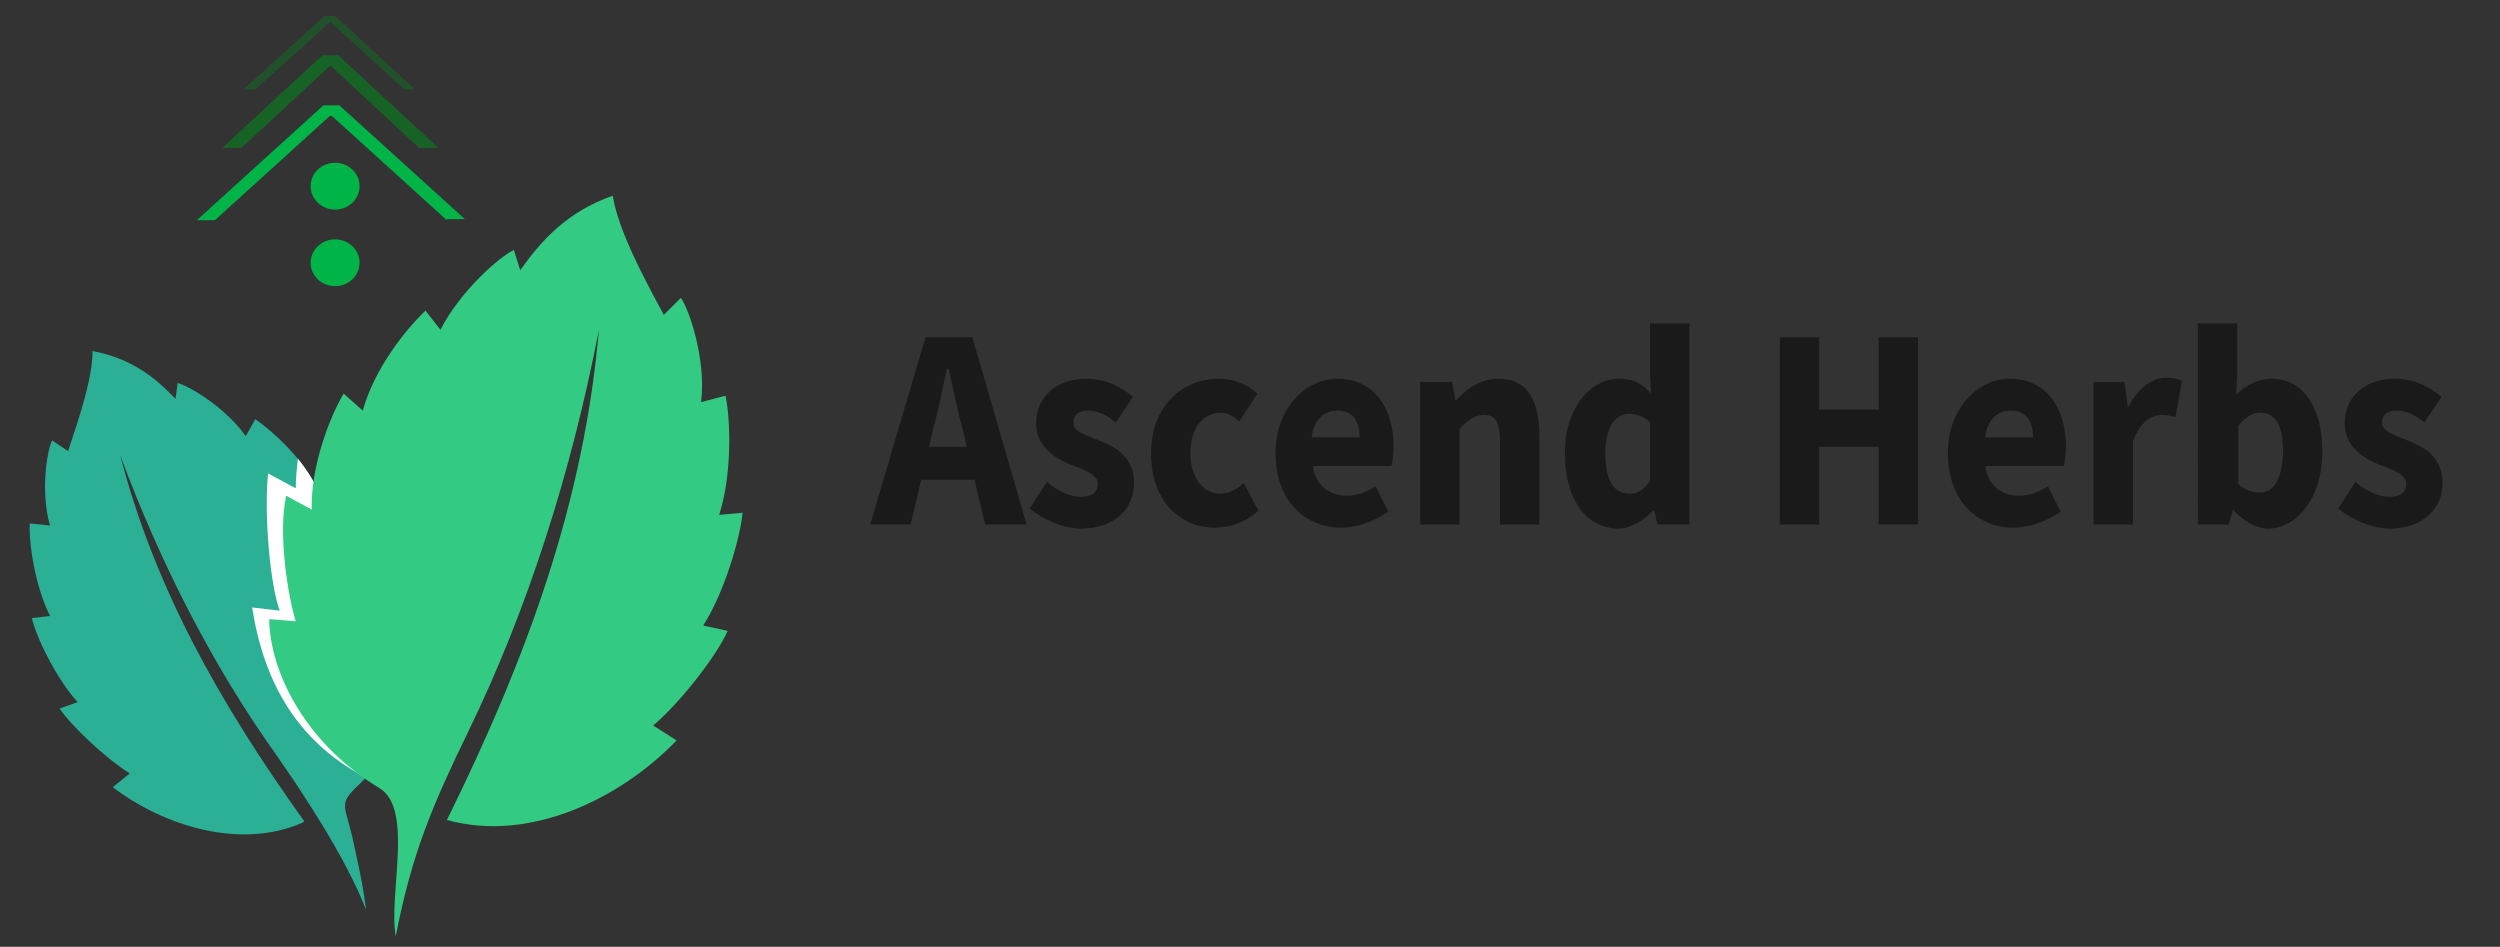
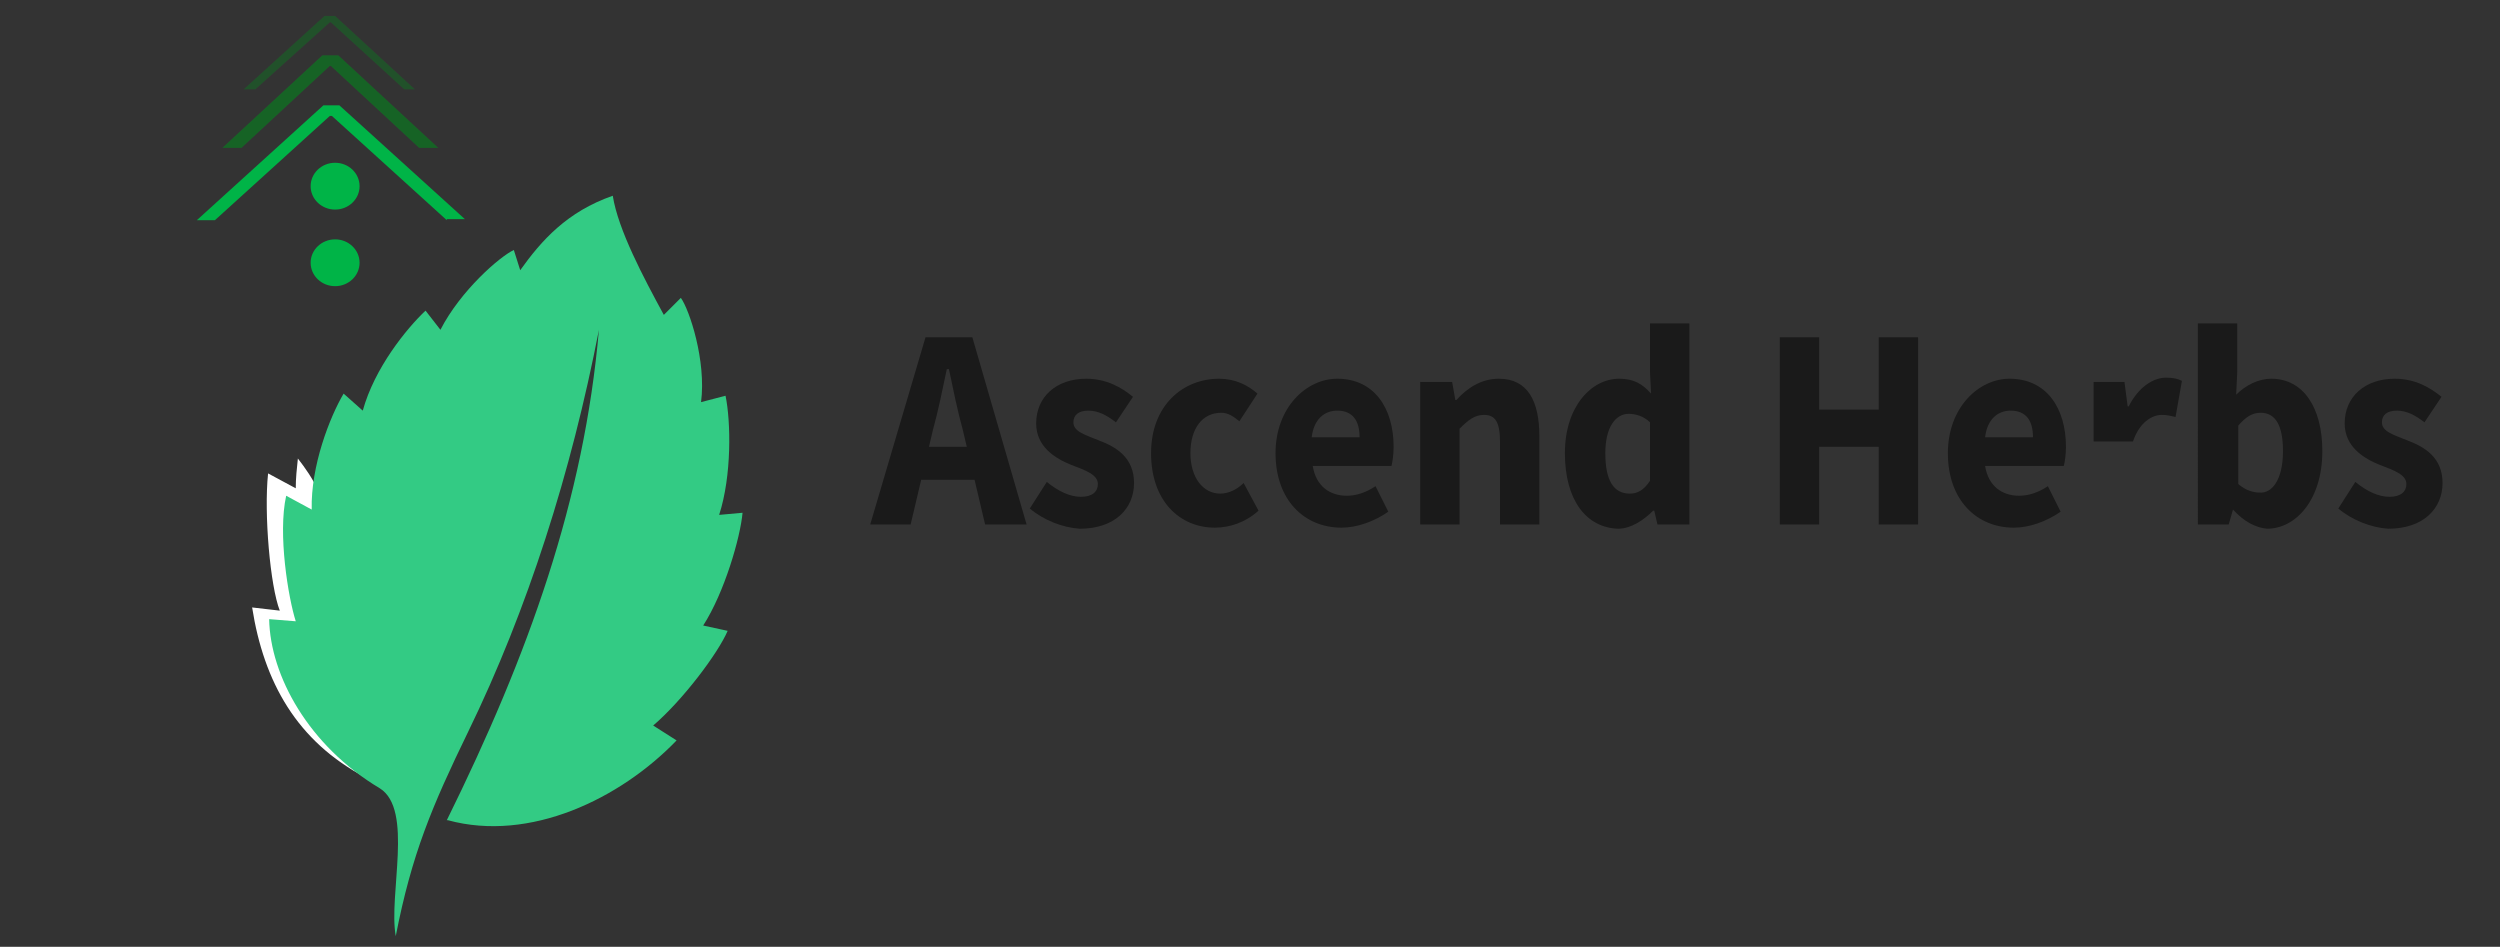
<svg xmlns="http://www.w3.org/2000/svg" version="1.1" id="Layer_1" x="0px" y="0px" viewBox="0 0 235 89" style="enable-background:new 0 0 235 89;" xml:space="preserve">
  <rect x="0" y="0" width="235" height="89" fill="#333333" stroke="none" />
  <style type="text/css"> .st0{fill-rule:evenodd;clip-rule:evenodd;fill:#2CB095;} .st1{fill-rule:evenodd;clip-rule:evenodd;fill:#FFFFFF;} .st2{fill-rule:evenodd;clip-rule:evenodd;fill:#33CB84;} .st3{fill:#00B447;} .st4{opacity:0.56;} .st5{fill:#008A1B;} .st6{opacity:0.35;} .st7{fill-rule:evenodd;clip-rule:evenodd;fill:#00B447;} .st8{fill:#1A1A1A;} </style>
  <g>
    <g>
-       <path class="st0" d="M28.5,77.3l0.1-0.1c-8.1-11.3-14.1-22.1-17.3-34.4C15.1,53,20,62.6,26,71c2.5,3.6,6.5,9.6,8.4,14.5 c-0.3-2.6-0.9-5-1.3-6.9c-0.8-3.3-1.3-3,1-5.2c4.1-3.9,5.8-9.1,5.3-13l-2,0.5c0.2-1.8,0.2-6.6-0.8-9.4l-1.7,1.3 c-0.4-3.2-2.5-6.6-3.8-8.2l-1.2,1.5c-1.4-3-4.2-5.5-5.9-6.7L23.1,41c-1.9-2.7-5.3-4.7-6.4-5l-0.2,1.5c-1.9-2-4.1-3.8-7.8-4.5 c0,2.6-1.3,6.4-2.3,9.4l-1.5-1c-0.5,1-1.1,4.9-0.2,8l-1.9-0.2c-0.1,1.9,0.5,5.9,1.9,8.7L3,58.1c0.4,1.8,2.3,5.7,4.3,7.9l-1.7,0.6 c1,1.5,4.2,4.6,6.6,6.1l-1.6,1.3C15.5,77.7,22.7,79.9,28.5,77.3z" />
      <path class="st1" d="M34.4,73.1c-6.5-3.4-9.6-9-10.7-16l2.6,0.3c-0.9-2.3-1.5-9.1-1.1-12.9l2.6,1.4c0-0.9,0.1-1.9,0.2-2.8 c0.7,0.9,1.4,1.9,1.9,3l1.2-1.4c1.3,1.6,3.3,5,3.8,8.2l1.7-1.3c1.1,2.7,1.1,7.5,0.8,9.4l2-0.5C39.8,64.2,38.2,69.2,34.4,73.1z" />
      <path class="st2" d="M42.1,77.1l-0.1,0C49.7,61.5,54.9,47,56.3,31C53.7,44.4,49.6,57.3,44,68.8c-3.4,7-5.3,11.5-6.8,19.2 c-0.7-3.9,1.7-11.9-1.5-13.9c-6.7-4-10.3-10.6-10.4-15.9l2.5,0.2c-0.7-2.2-1.7-8.2-0.9-11.8l2.4,1.3c-0.1-4.1,1.7-8.7,3-10.9 l1.8,1.6c1.1-4,4.1-7.7,5.9-9.4l1.4,1.8c1.9-3.7,5.6-6.9,6.9-7.5l0.6,1.9c2-2.8,4.4-5.5,8.7-7c0.5,3.2,2.9,7.7,4.8,11.2l1.6-1.6 c0.8,1.1,2.4,5.9,1.9,9.8l2.3-0.6c0.5,2.4,0.6,7.5-0.6,11.2l2.2-0.2c-0.2,2.3-1.7,7.5-3.7,10.6l2.3,0.5c-0.9,2.1-4.2,6.5-7,8.9 l2.2,1.4C58.3,75.1,49.8,79.2,42.1,77.1z" />
    </g>
    <g>
      <g>
        <path class="st3" d="M42,20.7l-10.8-9.8H31l-10.8,9.8h-1.7L30.4,9.9h1.5l11.8,10.7H42z" />
      </g>
    </g>
    <g>
      <g class="st4">
        <path class="st5" d="M39.4,13.9l-8.3-7.7H31l-8.3,7.7h-1.8l9.4-8.7h1.5l9.4,8.7H39.4z" />
      </g>
    </g>
    <g>
      <g class="st6">
        <path class="st5" d="M38,8.4l-6.9-6.3h-0.1L24,8.4h-1.1l7.6-6.9h1L39,8.4H38z" />
      </g>
    </g>
    <ellipse class="st7" cx="31.5" cy="24.7" rx="2.3" ry="2.2" />
    <ellipse class="st7" cx="31.5" cy="17.5" rx="2.3" ry="2.2" />
  </g>
  <g>
    <g>
      <path class="st8" d="M87,31.7h4.4l5.1,17.6h-3.9l-2.1-8.9c-0.5-1.8-0.9-3.8-1.3-5.7H89c-0.4,1.9-0.8,3.9-1.3,5.7l-2.1,8.9h-3.8 L87,31.7z M85.2,42H93v3.1h-7.8V42z" />
      <path class="st8" d="M96.8,47.8l1.6-2.5c1.1,0.9,2.2,1.4,3.2,1.4c1.1,0,1.6-0.5,1.6-1.2c0-0.9-1.2-1.3-2.5-1.8 c-1.5-0.6-3.3-1.7-3.3-3.9c0-2.5,1.9-4.2,4.7-4.2c1.9,0,3.3,0.8,4.4,1.7l-1.6,2.4c-0.9-0.7-1.7-1.1-2.6-1.1 c-0.9,0-1.4,0.4-1.4,1.1c0,0.9,1.2,1.2,2.4,1.7c1.6,0.6,3.3,1.6,3.3,4c0,2.4-1.8,4.3-5.1,4.3C99.9,49.6,98.1,48.9,96.8,47.8z" />
      <path class="st8" d="M108.2,42.6c0-4.5,3-7,6.4-7c1.5,0,2.7,0.6,3.6,1.4l-1.7,2.6c-0.6-0.5-1.1-0.8-1.7-0.8 c-1.8,0-2.9,1.5-2.9,3.8c0,2.3,1.2,3.8,2.8,3.8c0.8,0,1.6-0.4,2.2-1l1.4,2.6c-1.2,1.1-2.7,1.6-4.1,1.6 C110.9,49.6,108.2,47.1,108.2,42.6z" />
      <path class="st8" d="M119.9,42.6c0-4.3,2.9-7,5.8-7c3.5,0,5.3,2.8,5.3,6.4c0,0.7-0.1,1.4-0.2,1.8h-7.4c0.3,1.9,1.6,2.8,3.2,2.8 c0.9,0,1.8-0.3,2.7-0.9l1.2,2.4c-1.3,0.9-2.9,1.5-4.4,1.5C122.6,49.6,119.9,47,119.9,42.6z M127.8,41.1c0-1.5-0.6-2.5-2.1-2.5 c-1.2,0-2.2,0.8-2.4,2.5H127.8z" />
      <path class="st8" d="M133.5,35.9h3l0.3,1.7h0.1c1-1.1,2.3-2,4-2c2.7,0,3.8,2.1,3.8,5.4v8.3H141v-7.8c0-1.9-0.5-2.5-1.5-2.5 c-0.9,0-1.5,0.5-2.3,1.3v9h-3.7V35.9z" />
      <path class="st8" d="M147.1,42.6c0-4.4,2.5-7,5.1-7c1.4,0,2.2,0.5,3,1.4l-0.1-2v-4.6h3.7v18.9h-3l-0.3-1.3h-0.1 c-0.9,0.9-2.1,1.7-3.3,1.7C149.1,49.6,147.1,47,147.1,42.6z M155.1,45.2v-5.5c-0.6-0.6-1.4-0.8-2-0.8c-1.2,0-2.2,1.2-2.2,3.7 c0,2.6,0.8,3.8,2.3,3.8C153.9,46.4,154.5,46.1,155.1,45.2z" />
      <path class="st8" d="M167.3,31.7h3.7v6.8h5.6v-6.8h3.7v17.6h-3.7V42H171v7.3h-3.7V31.7z" />
      <path class="st8" d="M183.1,42.6c0-4.3,2.9-7,5.8-7c3.5,0,5.3,2.8,5.3,6.4c0,0.7-0.1,1.4-0.2,1.8h-7.4c0.3,1.9,1.6,2.8,3.2,2.8 c0.9,0,1.8-0.3,2.7-0.9l1.2,2.4c-1.3,0.9-2.9,1.5-4.4,1.5C185.8,49.6,183.1,47,183.1,42.6z M191.1,41.1c0-1.5-0.6-2.5-2.1-2.5 c-1.2,0-2.2,0.8-2.4,2.5H191.1z" />
-       <path class="st8" d="M196.7,35.9h3l0.3,2.3h0.1c0.9-1.8,2.3-2.7,3.5-2.7c0.7,0,1.1,0.1,1.5,0.3l-0.6,3.4c-0.4-0.1-0.8-0.2-1.3-0.2 c-0.9,0-2.1,0.7-2.7,2.5v7.8h-3.7V35.9z" />
+       <path class="st8" d="M196.7,35.9h3l0.3,2.3h0.1c0.9-1.8,2.3-2.7,3.5-2.7c0.7,0,1.1,0.1,1.5,0.3l-0.6,3.4c-0.4-0.1-0.8-0.2-1.3-0.2 c-0.9,0-2.1,0.7-2.7,2.5h-3.7V35.9z" />
      <path class="st8" d="M209.9,47.9L209.9,47.9l-0.4,1.4h-2.9V30.4h3.7V35l-0.1,2.1c0.9-0.9,2.1-1.5,3.3-1.5c3,0,4.8,2.7,4.8,6.8 c0,4.6-2.5,7.3-5.2,7.3C212,49.6,210.9,49,209.9,47.9z M214.6,42.4c0-2.4-0.7-3.6-2.1-3.6c-0.8,0-1.4,0.4-2.1,1.2v5.5 c0.7,0.6,1.4,0.8,2,0.8C213.5,46.4,214.6,45.2,214.6,42.4z" />
      <path class="st8" d="M219.8,47.8l1.6-2.5c1.1,0.9,2.2,1.4,3.2,1.4c1.1,0,1.6-0.5,1.6-1.2c0-0.9-1.2-1.3-2.5-1.8 c-1.5-0.6-3.3-1.7-3.3-3.9c0-2.5,1.9-4.2,4.7-4.2c1.9,0,3.3,0.8,4.4,1.7l-1.6,2.4c-0.9-0.7-1.7-1.1-2.6-1.1 c-0.9,0-1.4,0.4-1.4,1.1c0,0.9,1.2,1.2,2.4,1.7c1.6,0.6,3.3,1.6,3.3,4c0,2.4-1.8,4.3-5.1,4.3C222.9,49.6,221.1,48.9,219.8,47.8z" />
    </g>
  </g>
</svg>